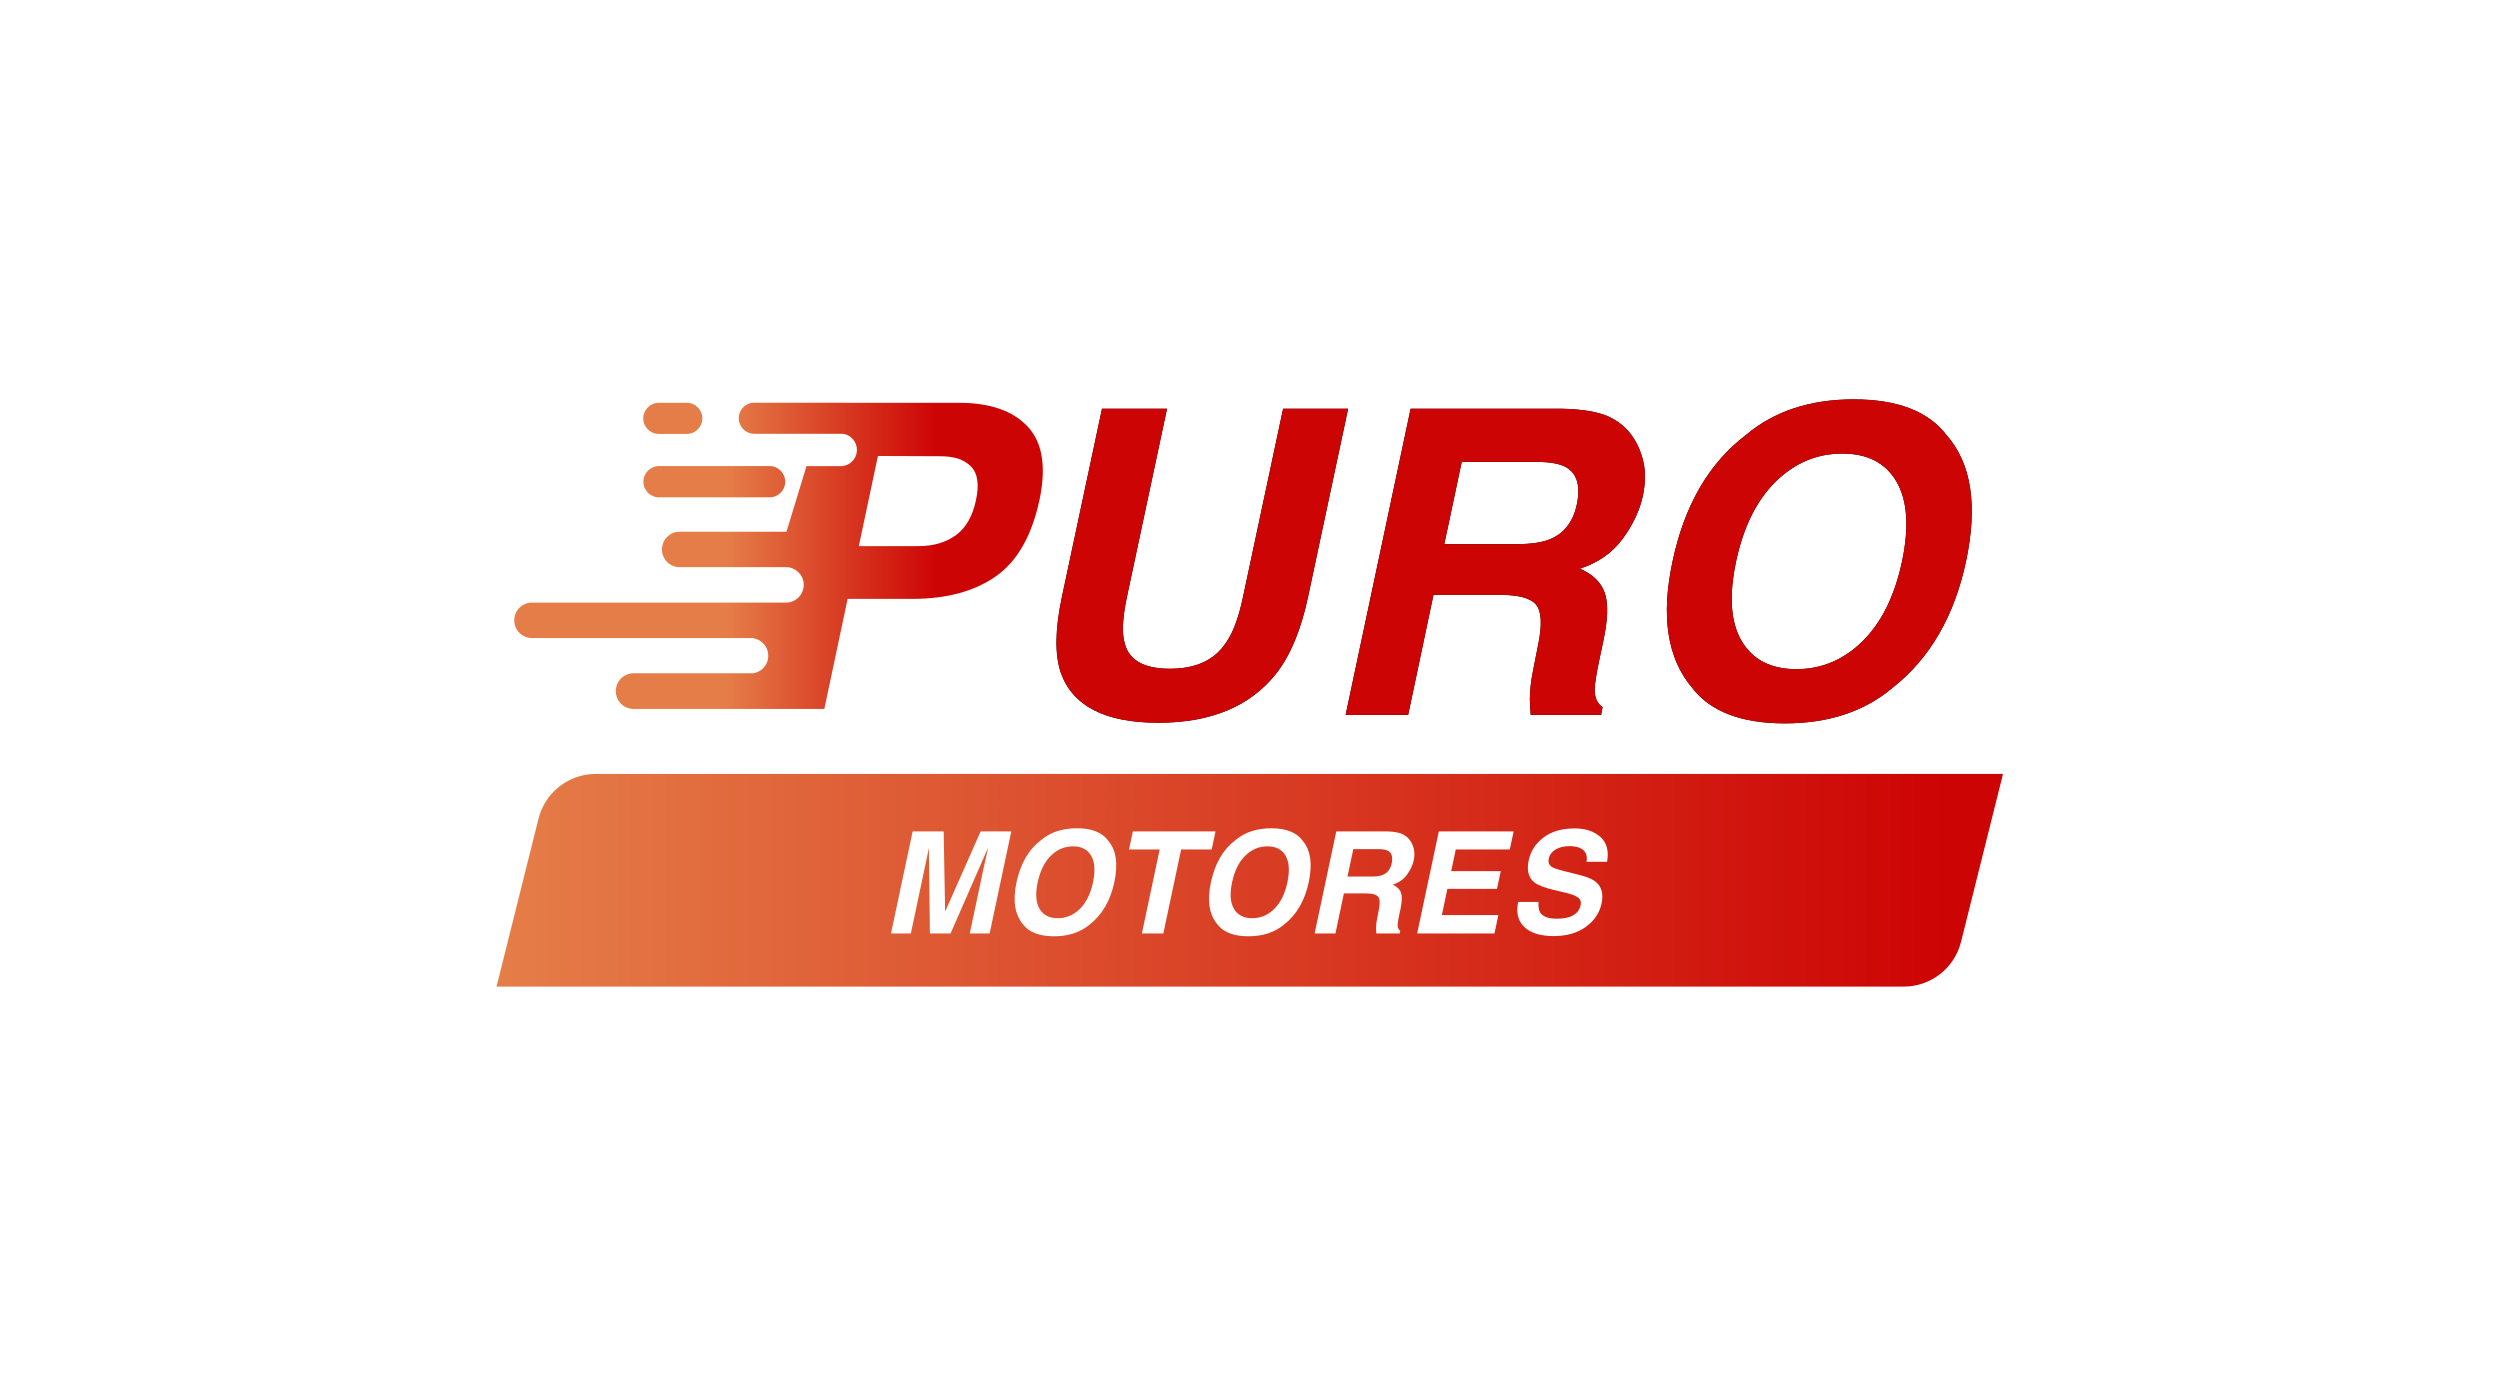
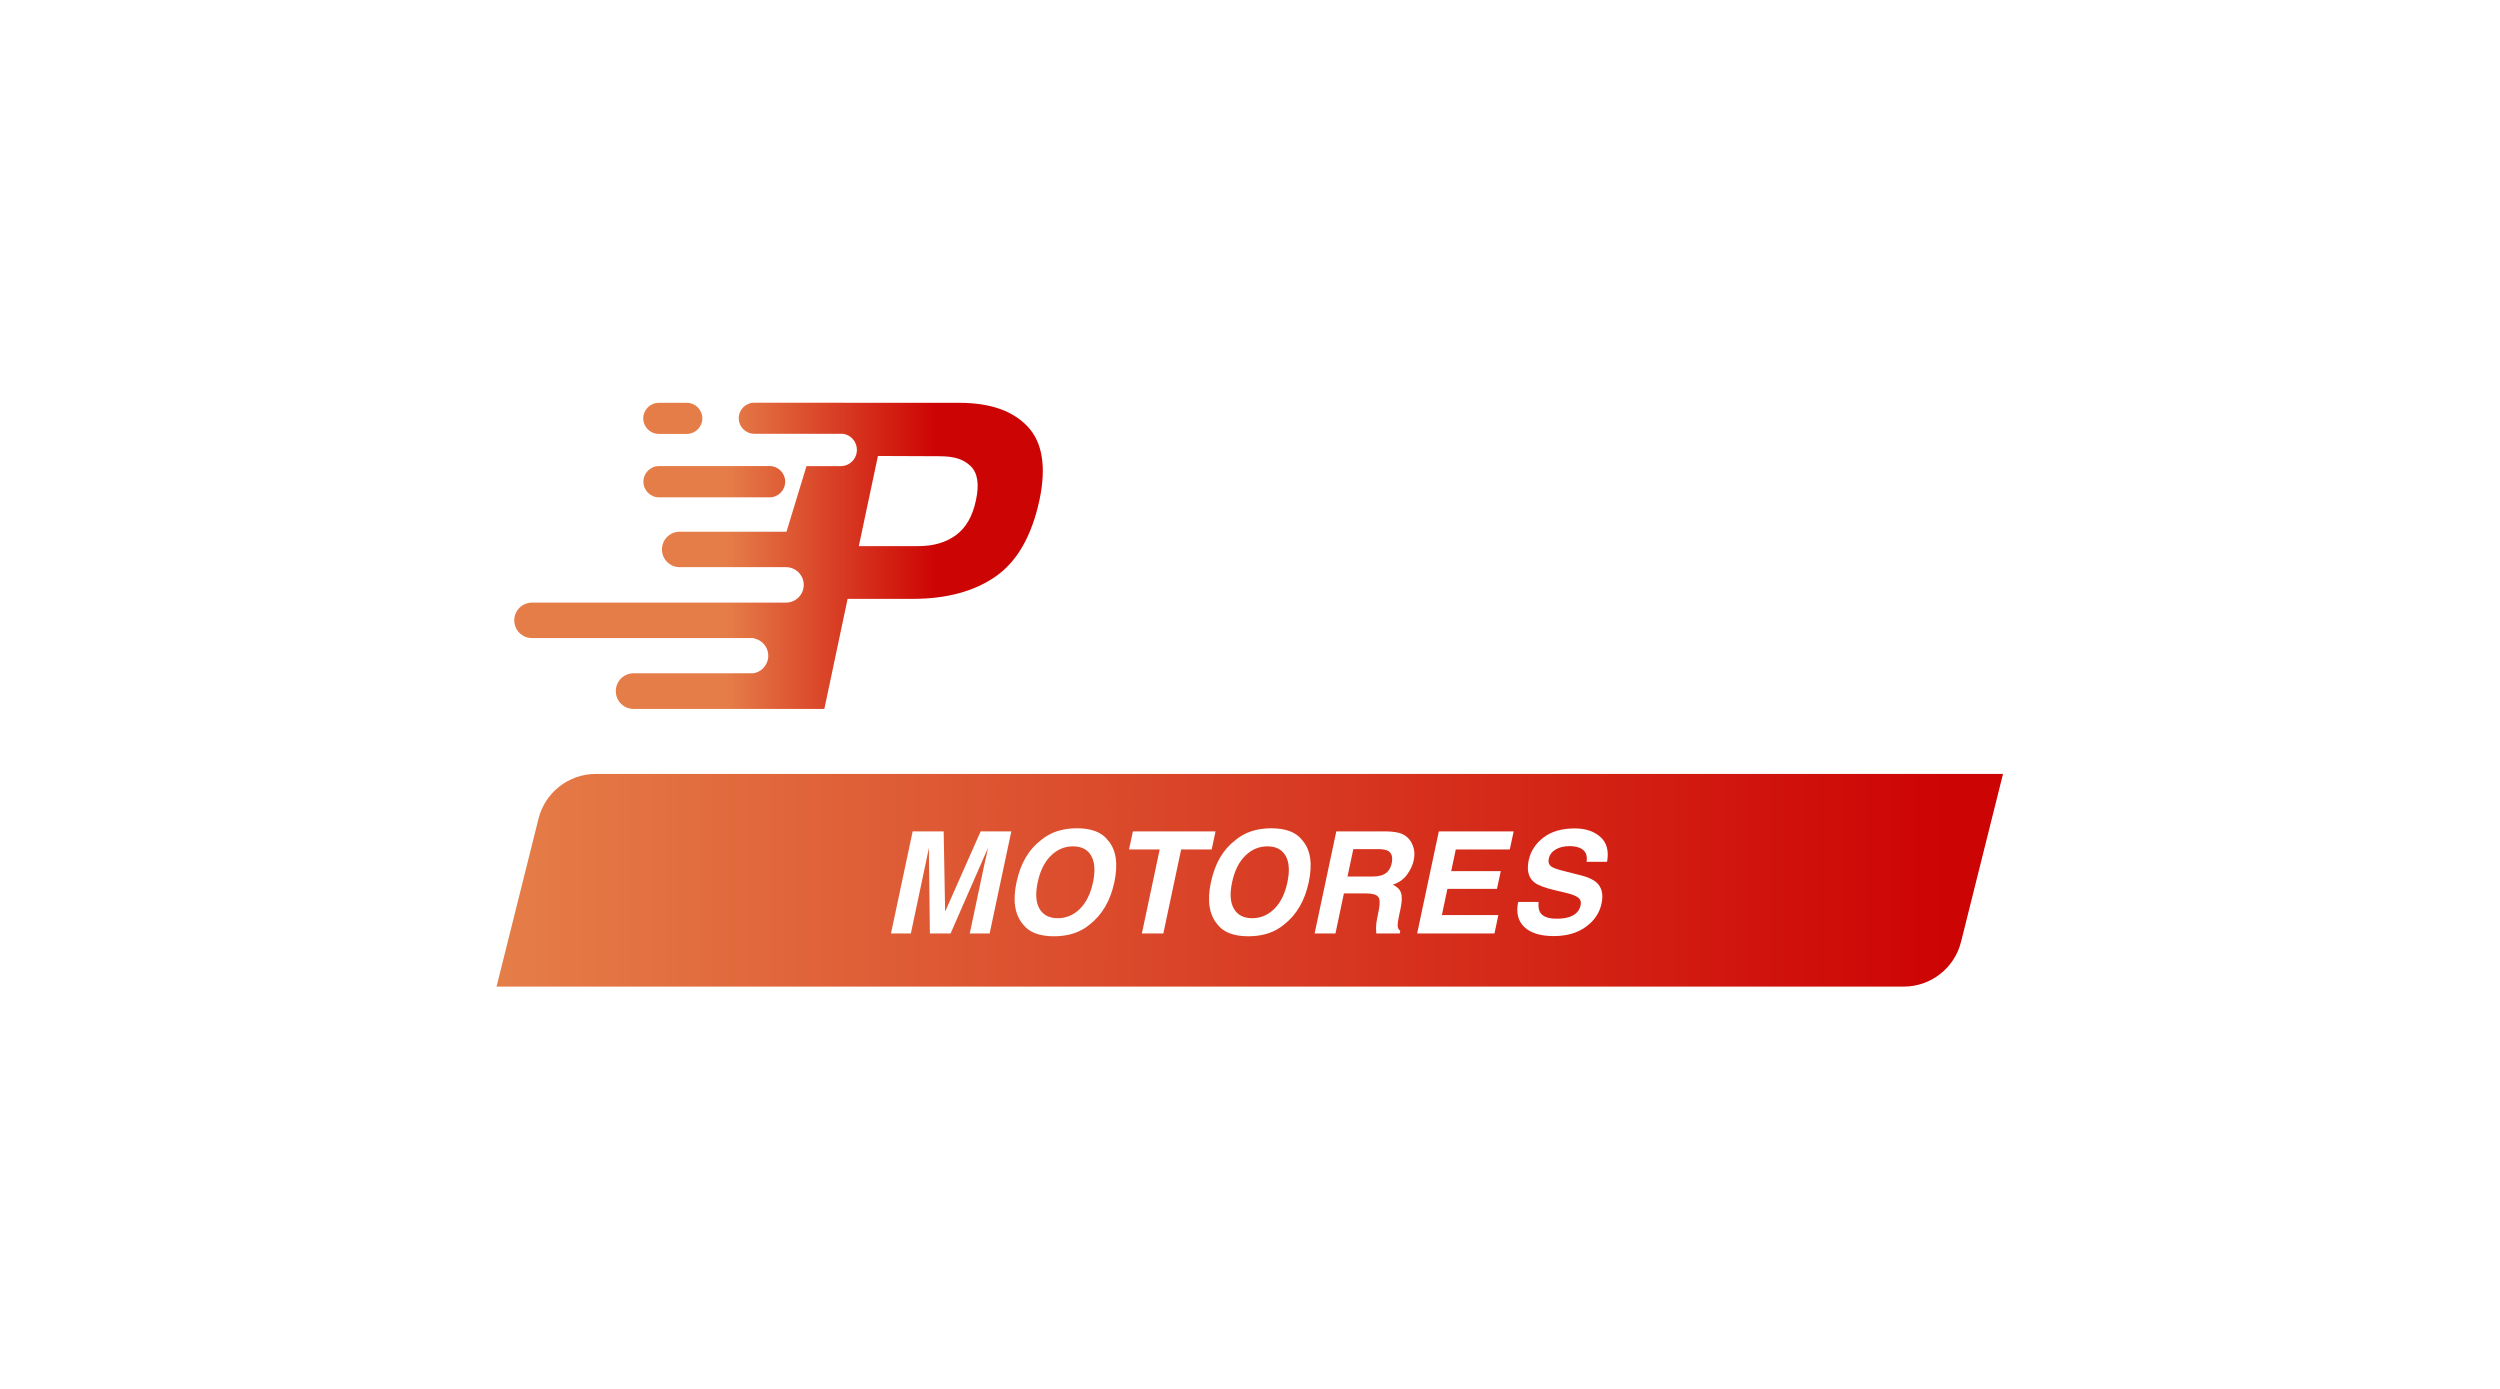
<svg xmlns="http://www.w3.org/2000/svg" xmlns:xlink="http://www.w3.org/1999/xlink" width="720px" height="400px" viewBox="0 0 720 400" version="1.1">
  <defs>
-     <path d="M169.273,2.709 L187.996,2.709 L176.451,56.902 C175.175,62.964 174.956,67.39 175.793,70.181 C176.99,75.126 181.336,77.599 188.833,77.599 C196.29,77.599 201.654,75.126 204.924,70.181 C206.957,67.39 208.612,62.964 209.888,56.902 L221.433,2.709 L240.155,2.709 L228.611,56.902 C226.617,66.273 223.606,73.571 219.579,78.795 C212.122,88.365 200.757,93.151 185.483,93.151 C170.21,93.151 160.859,88.365 157.43,78.795 C155.635,73.571 155.735,66.273 157.729,56.902 L169.273,2.709 Z M272.875,18.022 L267.85,41.709 L288.726,41.709 C292.874,41.709 296.084,41.23 298.357,40.273 C302.384,38.598 304.936,35.289 306.013,30.344 C307.13,25 306.113,21.411 302.962,19.577 C301.168,18.54 298.277,18.022 294.289,18.022 L272.875,18.022 Z M322.343,11.143 C323.779,13.376 324.765,15.848 325.304,18.56 C325.842,21.272 325.752,24.362 325.035,27.831 C324.117,32.019 322.173,36.136 319.203,40.183 C316.232,44.231 312.134,47.092 306.91,48.767 C310.619,50.402 313.002,52.725 314.058,55.736 C315.115,58.746 314.986,63.342 313.67,69.523 L312.413,75.445 C311.576,79.473 311.157,82.204 311.157,83.64 C311.157,85.913 311.915,87.588 313.43,88.665 L313.012,90.878 L292.734,90.878 C292.574,88.924 292.495,87.349 292.495,86.152 C292.535,83.68 292.814,81.148 293.332,78.556 L294.947,70.361 C296.064,64.738 295.834,60.99 294.259,59.115 C292.684,57.241 289.185,56.304 283.761,56.304 L264.74,56.304 L257.442,90.878 L239.438,90.878 L258.16,2.709 L301.407,2.709 C307.548,2.828 312.134,3.586 315.165,4.982 C318.196,6.377 320.588,8.431 322.343,11.143 Z M399.685,46.674 C401.759,36.784 401.231,29.137 398.1,23.734 C394.97,18.331 389.756,15.629 382.458,15.629 C375.161,15.629 368.77,18.321 363.287,23.704 C357.804,29.088 354.006,36.744 351.892,46.674 C349.779,56.603 350.317,64.259 353.507,69.643 C356.697,75.026 361.941,77.718 369.239,77.718 C376.536,77.718 382.907,75.026 388.35,69.643 C393.793,64.259 397.572,56.603 399.685,46.674 Z M396.994,83.042 C388.898,89.901 378.55,93.33 365.949,93.33 C353.348,93.33 344.435,89.901 339.211,83.042 C332.073,74.628 330.199,62.505 333.588,46.674 C337.018,30.523 344.056,18.4 354.704,10.305 C362.799,3.446 373.147,0.017 385.748,0.017 C398.349,0.017 407.262,3.446 412.486,10.305 C419.664,18.4 421.538,30.523 418.109,46.674 C414.719,62.505 407.681,74.628 396.994,83.042 Z" id="fallback-path-1" />
    <linearGradient x1="40.097%" y1="14.417%" x2="79.189%" y2="14.417%" id="fallback-gradient-1">
      <stop stop-color="#E57D48" offset="0%" />
      <stop stop-color="#CD0404" offset="100%" />
    </linearGradient>
    <linearGradient x1="0%" y1="100%" x2="96.595%" y2="100%" id="fallback-gradient-2">
      <stop stop-color="#E57D48" offset="0%" />
      <stop stop-color="#CD0404" offset="100%" />
    </linearGradient>
  </defs>
  <g stroke="none" stroke-width="1" fill="none" fill-rule="evenodd">
    <rect fill="#fff" x="0" y="0" width="720" height="400" />
    <g transform="translate(143, 115)">
      <g transform="translate(5.104, 0)">
        <g>
          <use fill="#000000" xlink:href="#fallback-path-1" />
          <use fill="#CD0404" xlink:href="#fallback-path-1" />
        </g>
        <path d="M5.104,58.55 L78.266,58.55 C81.085,58.55 83.371,56.265 83.371,53.446 C83.371,50.627 81.085,48.342 78.266,48.342 L47.64,48.342 C44.821,48.342 42.536,46.056 42.536,43.237 C42.536,40.418 44.821,38.133 47.64,38.133 L78.403,38.133 L84.162,19.247 L94.005,19.247 C96.589,19.247 98.683,17.152 98.683,14.568 L98.683,14.555 C98.683,12.206 96.952,10.26 94.694,9.927 L69.127,9.927 C66.657,9.927 64.655,7.925 64.655,5.455 C64.655,2.985 66.657,0.982 69.127,0.982 L94.873,0.982 C95.033,0.982 95.191,0.991 95.346,1.007 L128.126,1.007 C136.979,1.007 143.549,3.28 147.836,7.826 C152.123,12.372 153.269,19.411 151.275,28.941 C149.042,39.349 144.835,46.707 138.654,51.014 C132.473,55.32 124.498,57.474 114.728,57.474 L96.005,57.474 L89.306,89.176 L62.839,89.176 L62.84,89.173 L34.357,89.173 C31.538,89.173 29.253,86.888 29.253,84.069 L29.253,84.013 C29.253,81.194 31.538,78.908 34.357,78.908 L68.838,78.908 C71.287,78.533 73.162,76.417 73.162,73.863 C73.162,71.379 71.387,69.309 69.036,68.853 L69.063,68.765 L5.104,68.765 C2.285,68.765 0,66.479 0,63.66 L0,63.655 C0,60.836 2.285,58.55 5.104,58.55 Z M41.633,1.009 L49.687,1.009 C52.161,1.009 54.167,3.015 54.167,5.49 C54.167,7.964 52.161,9.97 49.687,9.97 L41.633,9.97 C39.159,9.97 37.153,7.964 37.153,5.49 C37.153,3.015 39.159,1.009 41.633,1.009 Z M41.706,19.221 L73.523,19.221 C76.013,19.221 78.032,21.24 78.032,23.73 C78.032,26.22 76.013,28.239 73.523,28.239 L41.706,28.239 C39.216,28.239 37.197,26.22 37.197,23.73 C37.197,21.24 39.216,19.221 41.706,19.221 Z M122.466,16.395 L104.738,16.32 L99.235,42.28 L116.402,42.28 C120.749,42.28 124.358,41.224 127.229,39.11 C130.1,36.997 132.014,33.647 132.971,29.061 C133.968,24.475 133.46,21.205 131.446,19.251 C129.432,17.297 126.813,16.395 122.466,16.395 Z" fill="url(#fallback-gradient-1)" fill-rule="nonzero" />
      </g>
      <g transform="translate(0, 107.892)" fill="url(#fallback-gradient-2)" fill-rule="nonzero">
        <path d="M28.597,0 L433.867,0 L421.776,48.364 C419.882,55.938 413.077,61.252 405.27,61.252 L0,61.252 L12.091,12.888 C13.985,5.314 20.79,0 28.597,0 Z M300.097,36.867 L294.235,36.867 C293.584,39.924 294.169,42.327 295.99,44.075 C297.811,45.823 300.635,46.697 304.464,46.697 C308.212,46.697 311.303,45.809 313.735,44.035 C316.168,42.26 317.67,40.03 318.241,37.345 C318.8,34.727 318.348,32.726 316.886,31.344 C315.942,30.453 314.42,29.742 312.32,29.21 L307.514,27.994 C305.653,27.529 304.464,27.123 303.945,26.778 C303.121,26.259 302.822,25.475 303.048,24.425 C303.287,23.282 303.949,22.391 305.032,21.753 C306.115,21.115 307.448,20.796 309.03,20.796 C310.452,20.796 311.588,21.042 312.439,21.534 C313.715,22.278 314.214,23.534 313.935,25.302 L319.836,25.302 C320.395,22.179 319.757,19.796 317.922,18.154 C316.088,16.513 313.622,15.692 310.525,15.692 C306.816,15.692 303.819,16.562 301.533,18.304 C299.246,20.045 297.824,22.232 297.266,24.864 C296.654,27.748 297.193,29.868 298.881,31.224 C299.878,32.035 301.832,32.786 304.743,33.477 L307.714,34.175 C309.455,34.574 310.691,35.032 311.422,35.551 C312.167,36.082 312.433,36.833 312.22,37.804 C311.874,39.465 310.778,40.602 308.93,41.213 C307.96,41.532 306.75,41.692 305.301,41.692 C302.882,41.692 301.3,41.087 300.556,39.877 C300.157,39.213 300.004,38.209 300.097,36.867 Z M139.425,16.549 L129.196,39.658 L128.778,16.549 L119.845,16.549 L113.604,45.939 L119.327,45.939 L123.534,26.06 C123.667,25.488 123.836,24.687 124.042,23.657 C124.248,22.627 124.404,21.833 124.511,21.275 L124.81,45.939 L130.772,45.939 L141.558,21.275 C141.452,21.833 141.283,22.627 141.05,23.657 C140.817,24.687 140.635,25.488 140.502,26.06 L136.295,45.939 L142.017,45.939 L148.258,16.549 L139.425,16.549 Z M171.786,31.204 C171.081,34.514 169.822,37.066 168.007,38.861 C166.193,40.655 164.069,41.552 161.637,41.552 C159.204,41.552 157.456,40.655 156.393,38.861 C155.329,37.066 155.15,34.514 155.854,31.204 C156.559,27.894 157.825,25.342 159.653,23.548 C161.481,21.753 163.611,20.856 166.043,20.856 C168.476,20.856 170.214,21.756 171.257,23.558 C172.301,25.359 172.477,27.908 171.786,31.204 Z M170.888,43.327 C174.451,40.522 176.797,36.481 177.927,31.204 C179.07,25.821 178.445,21.78 176.052,19.081 C174.311,16.795 171.34,15.652 167.14,15.652 C162.939,15.652 159.49,16.795 156.792,19.081 C153.242,21.78 150.896,25.821 149.753,31.204 C148.623,36.481 149.248,40.522 151.627,43.327 C153.369,45.613 156.34,46.756 160.54,46.756 C164.741,46.756 168.19,45.613 170.888,43.327 Z M207.077,16.549 L183.27,16.549 L182.154,21.753 L190.987,21.753 L185.862,45.939 L192.043,45.939 L197.168,21.753 L205.961,21.753 L207.077,16.549 Z M227.774,31.204 C227.069,34.514 225.81,37.066 223.995,38.861 C222.181,40.655 220.057,41.552 217.625,41.552 C215.192,41.552 213.444,40.655 212.381,38.861 C211.317,37.066 211.138,34.514 211.842,31.204 C212.547,27.894 213.813,25.342 215.641,23.548 C217.469,21.753 219.599,20.856 222.031,20.856 C224.464,20.856 226.202,21.756 227.245,23.558 C228.289,25.359 228.465,27.908 227.774,31.204 Z M226.876,43.327 C230.439,40.522 232.785,36.481 233.915,31.204 C235.058,25.821 234.433,21.78 232.04,19.081 C230.299,16.795 227.328,15.652 223.128,15.652 C218.927,15.652 215.478,16.795 212.78,19.081 C209.23,21.78 206.884,25.821 205.741,31.204 C204.611,36.481 205.236,40.522 207.615,43.327 C209.357,45.613 212.328,46.756 216.528,46.756 C220.729,46.756 224.178,45.613 226.876,43.327 Z M246.755,21.653 L253.893,21.653 C255.223,21.653 256.186,21.826 256.784,22.172 C257.834,22.783 258.173,23.98 257.801,25.761 C257.442,27.409 256.592,28.512 255.249,29.071 C254.491,29.39 253.421,29.549 252.039,29.549 L245.08,29.549 L246.755,21.653 Z M263.245,19.361 C262.66,18.457 261.862,17.772 260.852,17.307 C259.842,16.842 258.313,16.589 256.266,16.549 L241.85,16.549 L235.609,45.939 L241.611,45.939 L244.044,34.414 L250.384,34.414 C252.192,34.414 253.358,34.727 253.883,35.351 C254.408,35.976 254.485,37.226 254.113,39.1 L253.574,41.831 C253.401,42.695 253.308,43.54 253.295,44.364 C253.295,44.762 253.322,45.288 253.375,45.939 L260.134,45.939 L260.274,45.201 C259.769,44.842 259.516,44.284 259.516,43.526 C259.516,43.048 259.656,42.137 259.935,40.795 L260.353,38.821 C260.792,36.76 260.835,35.228 260.483,34.225 C260.131,33.221 259.337,32.447 258.1,31.902 C259.842,31.344 261.207,30.39 262.198,29.041 C263.188,27.692 263.836,26.319 264.142,24.923 C264.381,23.767 264.411,22.737 264.231,21.833 C264.052,20.929 263.723,20.105 263.245,19.361 Z M291.817,21.753 L292.933,16.549 L271.38,16.549 L265.139,45.939 L287.41,45.939 L288.527,40.655 L272.257,40.655 L273.852,33.098 L288.128,33.098 L289.225,27.994 L274.949,27.994 L276.265,21.753 L291.817,21.753 Z" />
      </g>
    </g>
  </g>
</svg>